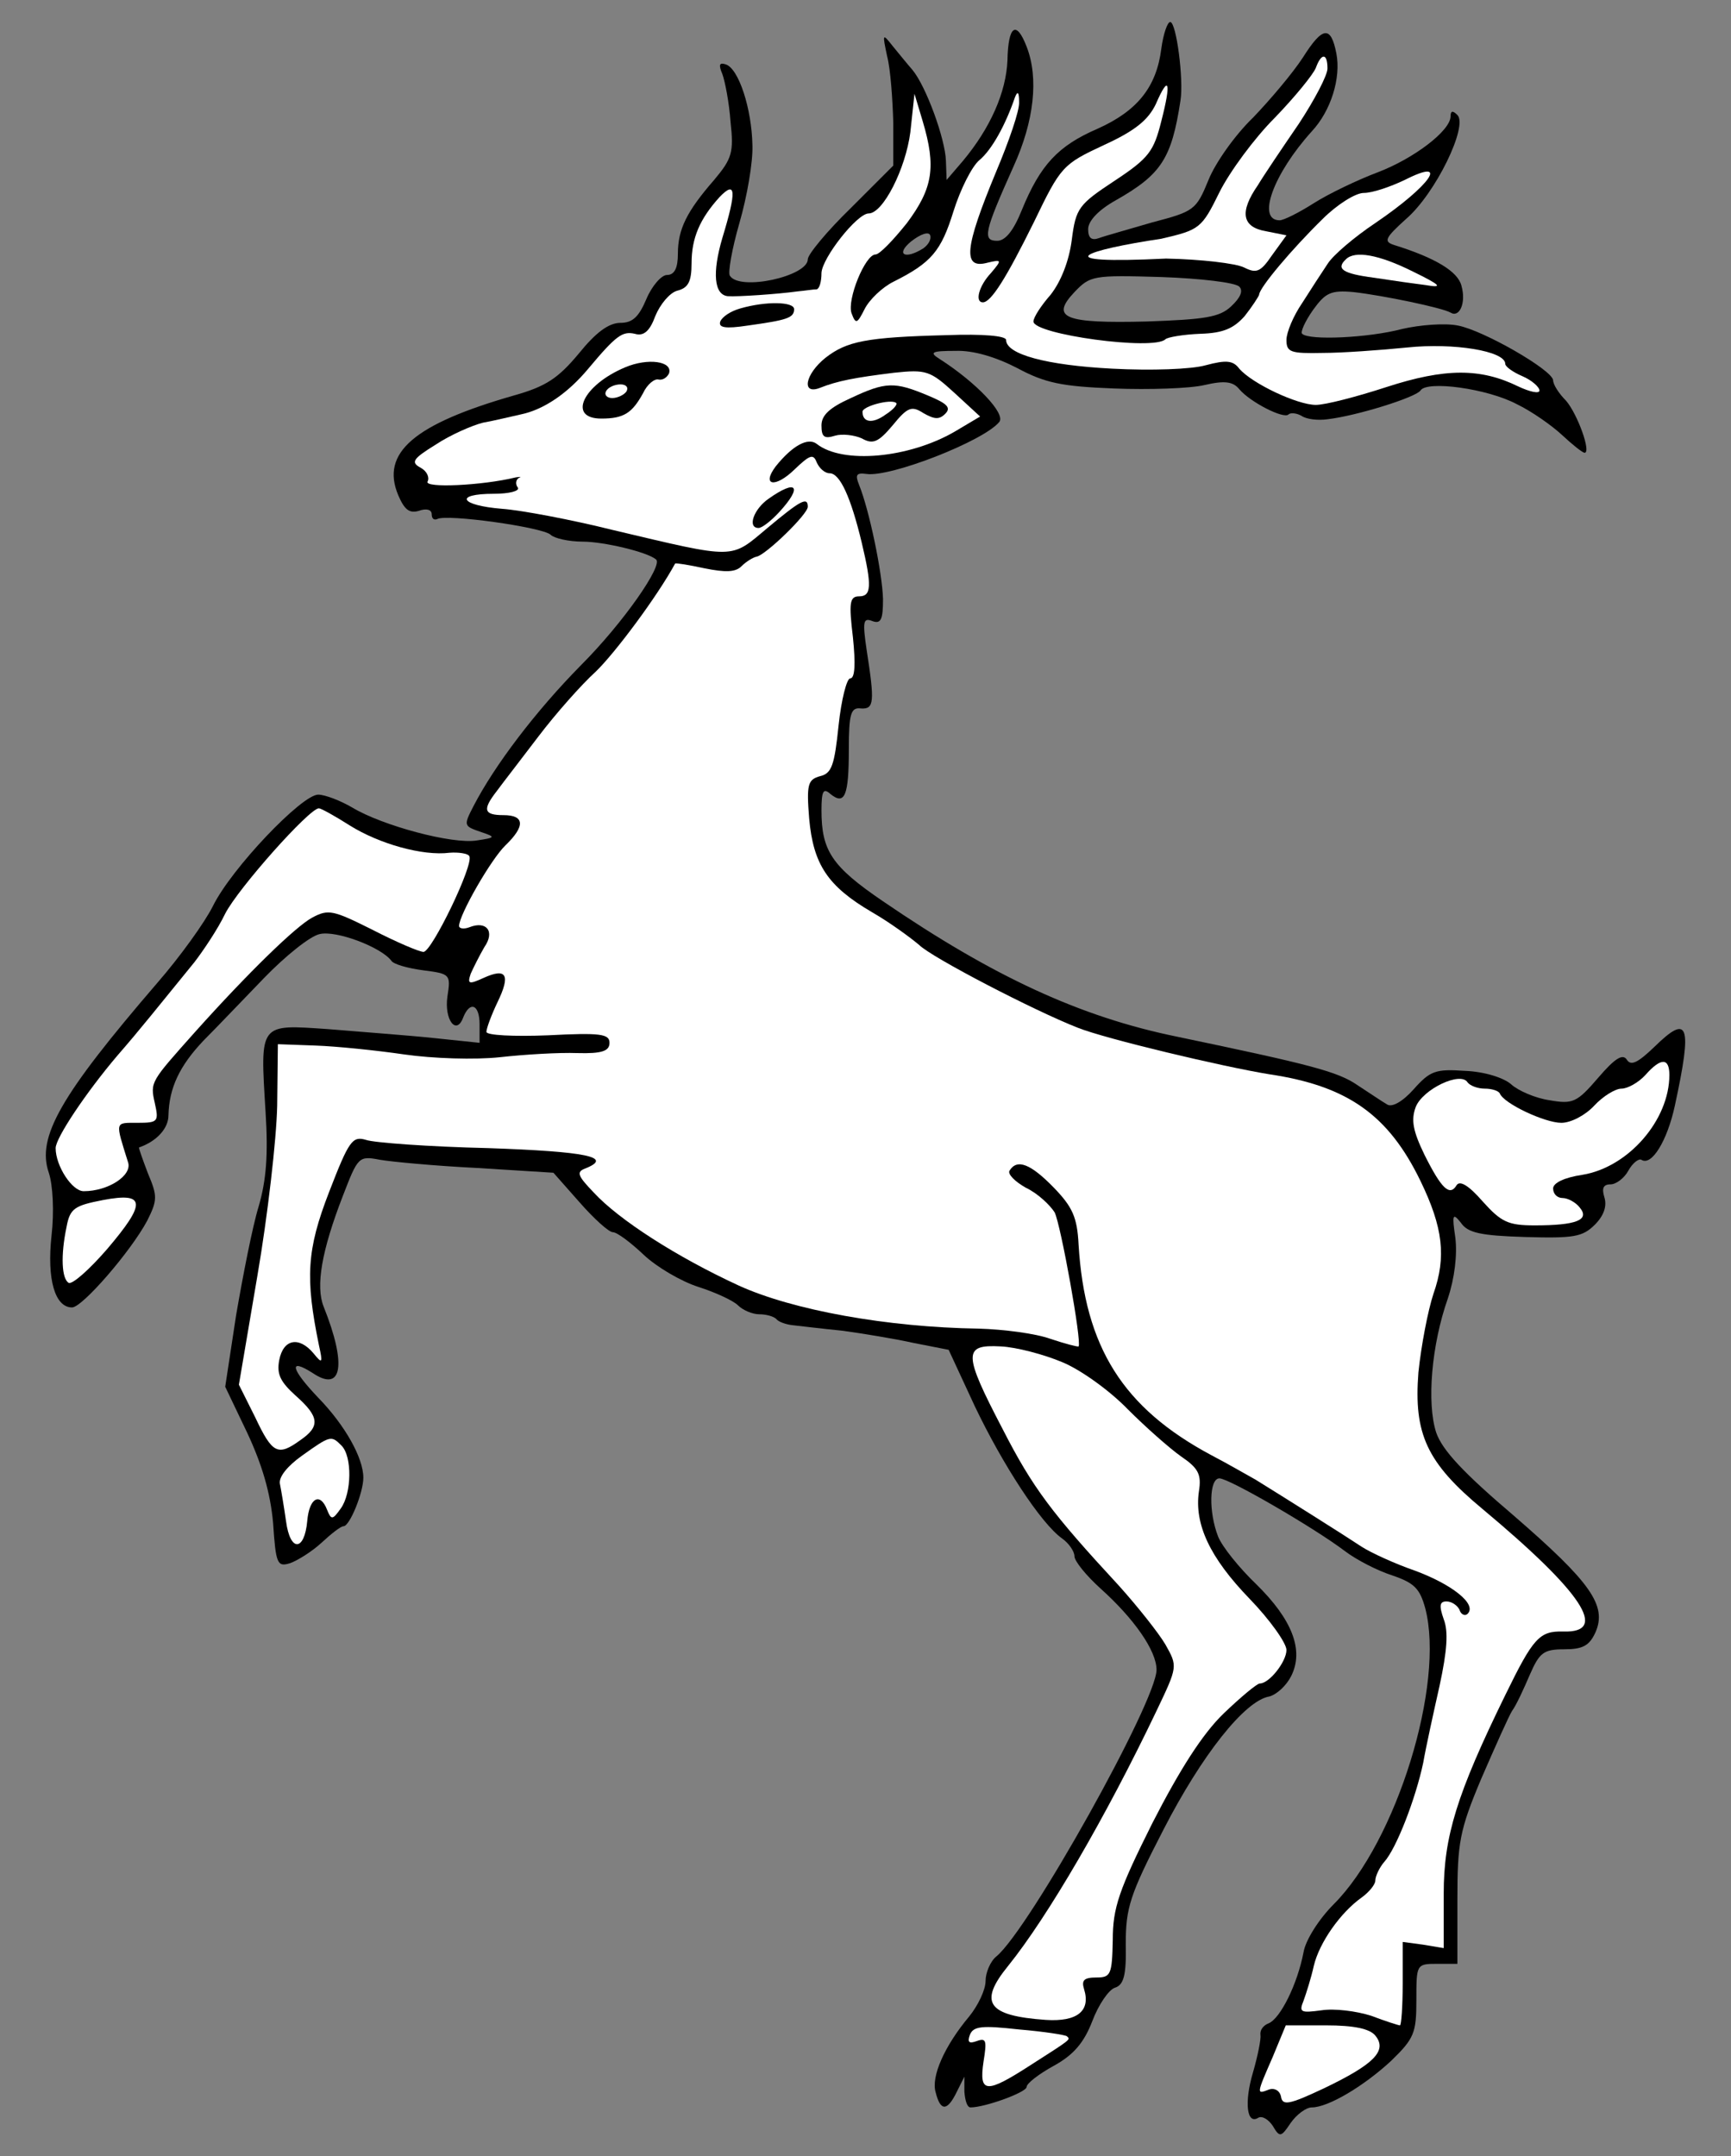
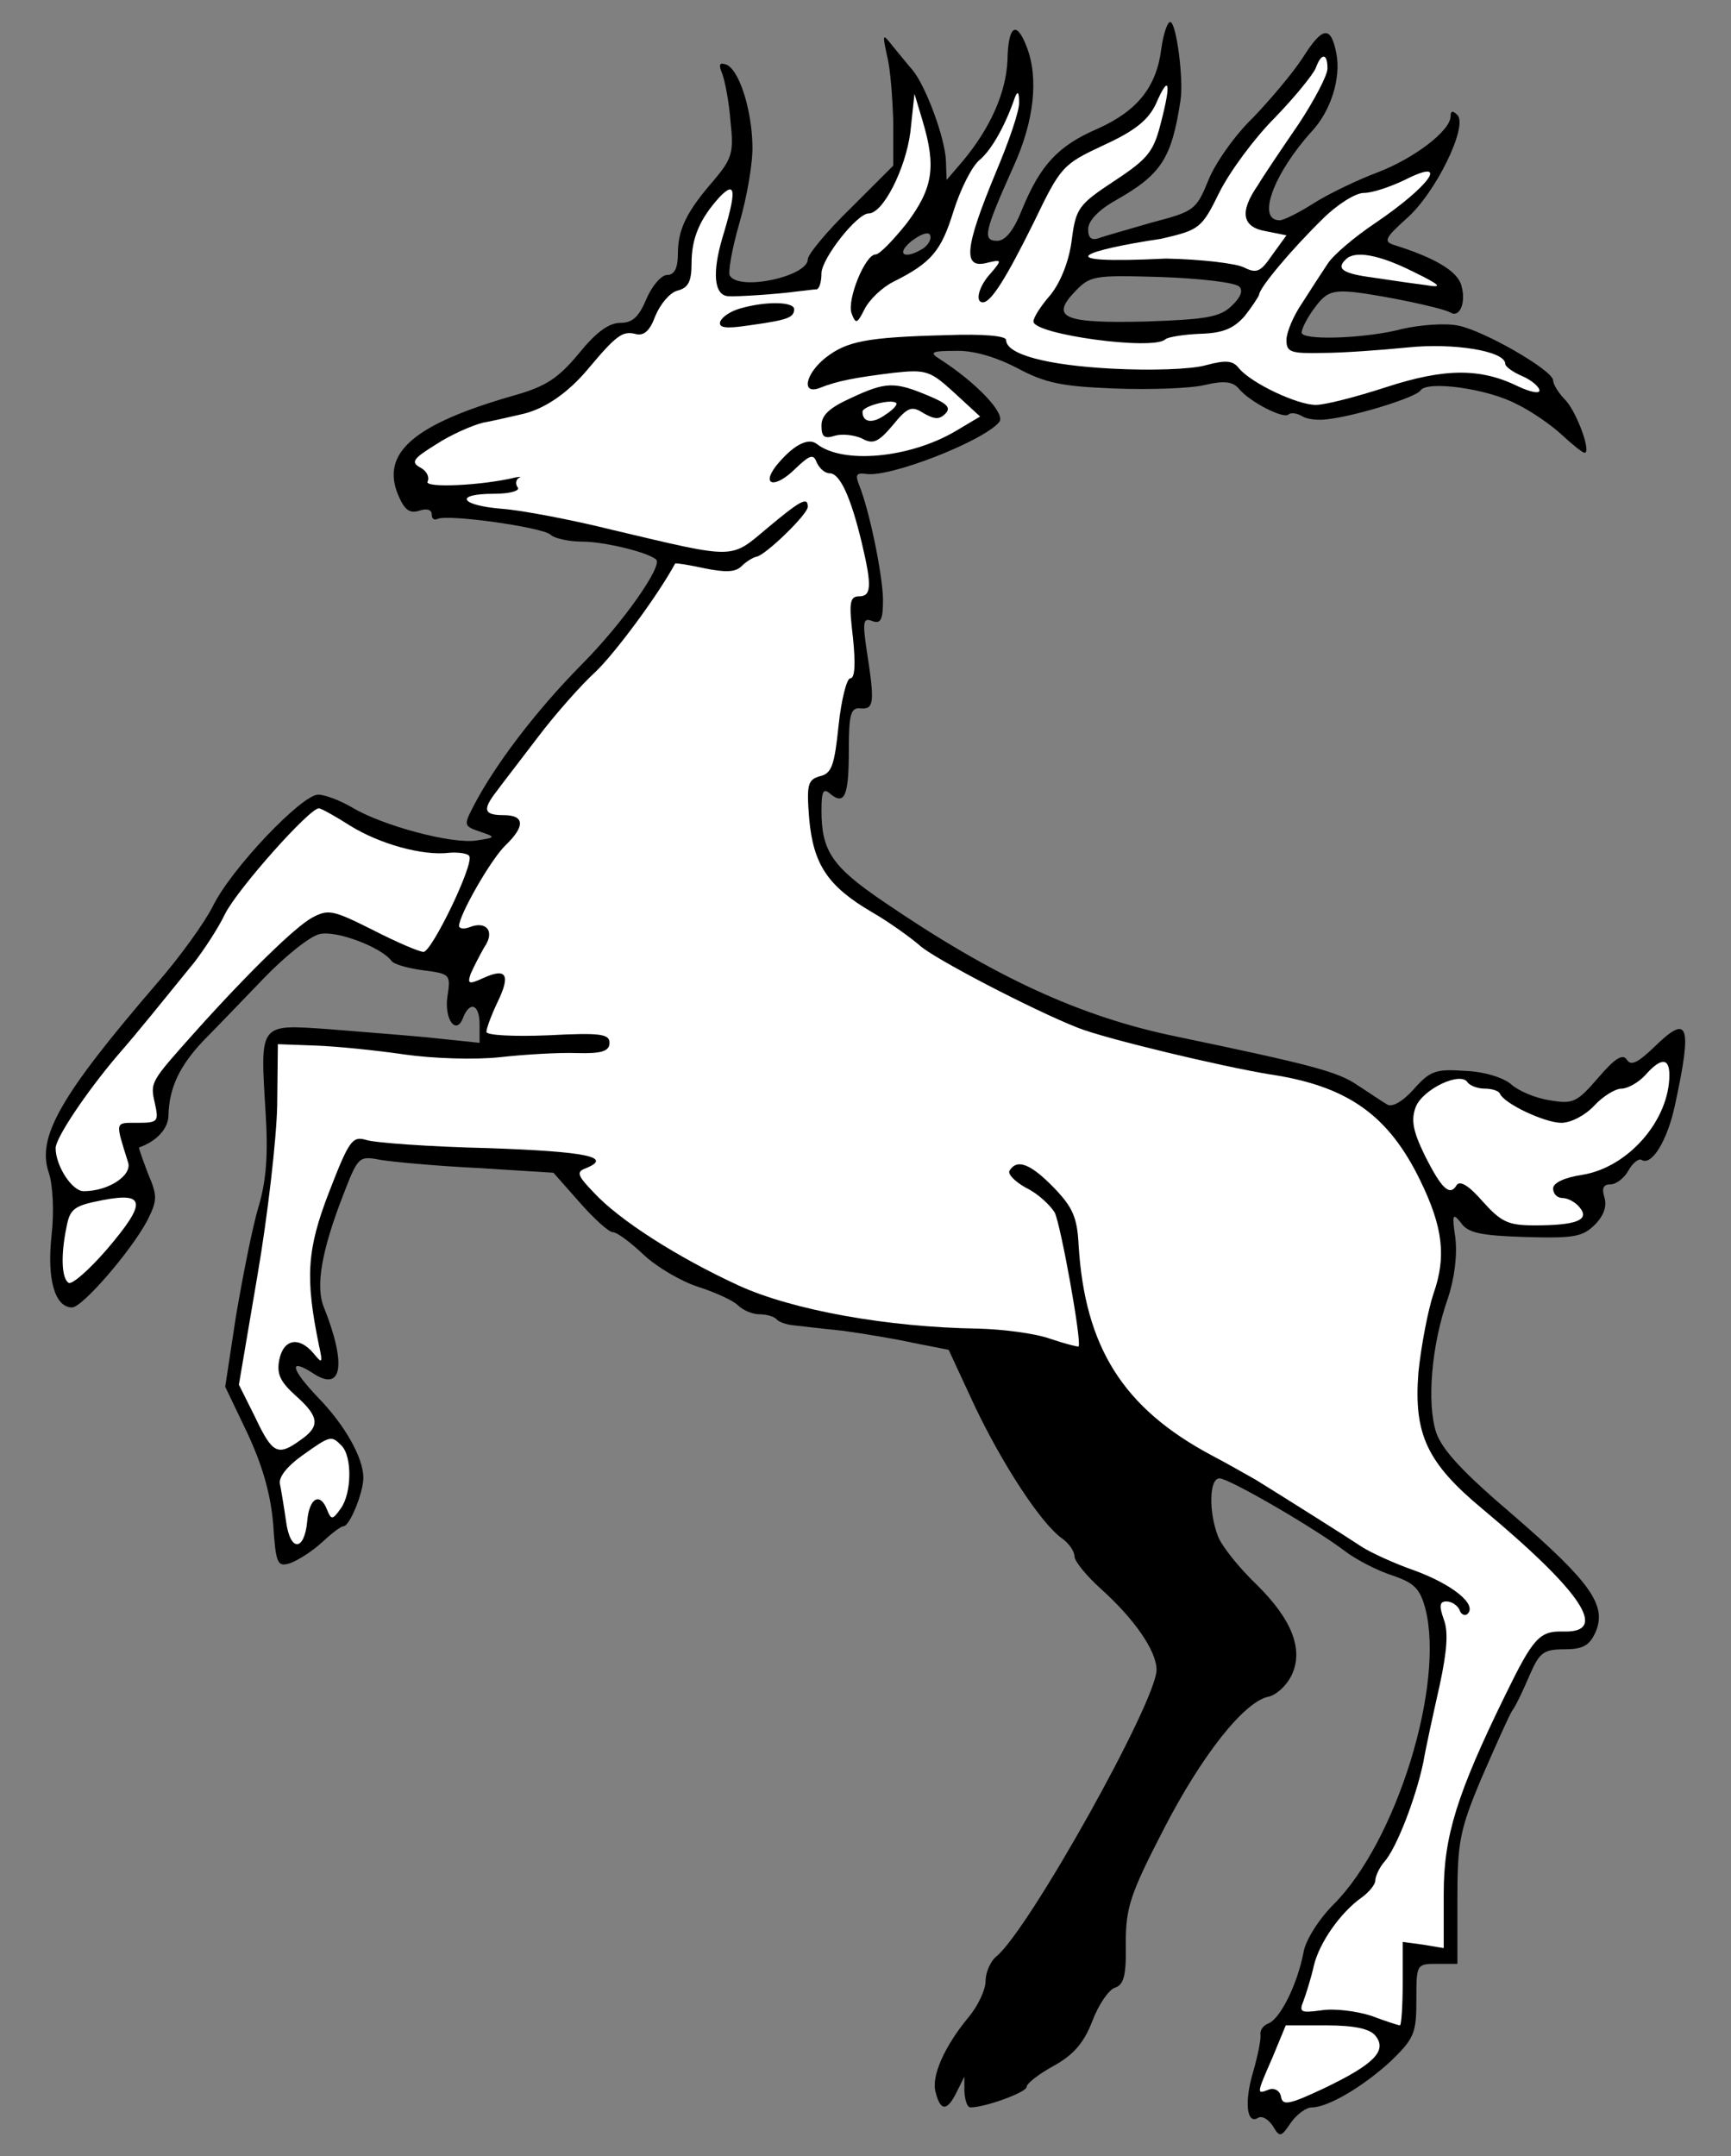
<svg xmlns="http://www.w3.org/2000/svg" version="1.1" viewBox="49.5 60.75 265.5 330.75" width="265.5" height="330.75">
  <rect x="49.5" y="60.75" width="265.5" height="330.75" fill="#808080" stroke="none" />
  <defs>
    <clipPath id="artboard_clip_path">
      <path d="M 49.5 60.75 L 315 60.75 L 315 391.5 L 49.5 391.5 Z" />
    </clipPath>
  </defs>
  <g id="Stag_Springing_(1)" stroke="none" stroke-opacity="1" stroke-dasharray="none" fill="none" fill-opacity="1">
    <title>Stag Springing (1)</title>
    <g id="Stag_Springing_(1)_Layer_2" clip-path="url(#artboard_clip_path)">
      <title>Layer 2</title>
      <g id="Group_3">
        <g id="Graphic_20">
          <path d="M 227.622 68.215 C 226.888 74.088 223.951 77.759 217.868 80.486 C 211.785 83.108 209.059 86.045 206.227 92.967 C 204.968 96.113 203.71 97.686 202.451 97.686 C 200.144 97.686 200.458 96.323 204.968 86.254 C 208.115 79.332 208.849 72.725 206.961 67.901 C 205.388 63.81 204.129 64.649 204.024 69.998 C 203.815 74.927 201.402 80.381 197.207 85.415 L 194.69 88.352 L 194.585 85.415 C 194.48 82.059 191.544 73.984 189.446 71.466 C 188.712 70.627 187.349 68.949 186.405 67.796 C 184.832 65.803 184.832 65.908 185.566 69.369 C 186.09 71.362 186.405 75.976 186.51 79.542 L 186.51 86.149 L 180.007 92.652 C 176.336 96.218 173.4 99.784 173.4 100.518 C 173.4 103.14 162.912 105.447 161.444 103.035 C 161.129 102.615 161.758 98.945 162.912 94.959 C 164.066 90.974 165.01 85.625 164.905 83.003 C 164.8 77.445 162.807 71.257 160.814 70.627 C 159.871 70.313 159.661 70.627 160.29 72.096 C 160.71 73.249 161.339 76.501 161.549 79.437 C 162.073 84.157 161.758 85.101 159.032 88.352 C 154.836 93.176 153.473 95.903 153.473 99.679 C 153.473 101.881 152.949 102.93 151.795 102.93 C 150.956 102.93 149.488 104.608 148.649 106.601 C 147.495 109.328 146.551 110.272 144.663 110.272 C 142.88 110.272 140.888 111.74 138.266 114.991 C 135.119 118.767 133.231 120.025 128.407 121.389 C 112.99 125.794 107.851 130.198 110.578 136.701 C 111.522 138.903 112.256 139.533 113.724 139.113 C 114.878 138.694 115.717 138.903 115.717 139.637 C 115.717 140.267 116.031 140.581 116.556 140.372 C 117.919 139.533 132.812 141.63 133.966 142.784 C 134.49 143.308 136.692 143.833 138.895 143.833 C 142.041 143.833 148.753 145.406 150.117 146.559 C 151.27 147.399 145.083 156.313 138.58 162.816 C 131.658 169.843 125.366 178.128 122.114 184.421 C 120.541 187.462 120.646 187.462 123.373 188.406 C 125.575 189.14 125.47 189.245 122.639 189.665 C 118.863 190.294 108.061 187.357 103.551 184.63 C 101.768 183.582 99.356 182.638 98.307 182.638 C 95.79 182.638 84.987 193.965 82.156 199.733 C 80.897 202.25 77.121 207.494 73.66 211.479 C 58.768 228.784 55.097 235.182 56.985 240.636 C 57.614 242.523 57.824 246.614 57.404 250.284 C 56.67 256.997 57.929 261.297 60.551 261.297 C 62.124 261.297 69.57 252.696 72.087 247.977 C 73.66 244.831 73.66 244.201 72.192 240.74 C 71.353 238.538 70.724 236.755 70.829 236.755 C 73.556 235.811 75.338 233.818 75.338 231.826 C 75.443 227.631 77.017 224.274 80.687 220.394 C 82.68 218.401 86.875 213.996 90.021 210.745 C 93.273 207.389 97.048 204.348 98.517 204.033 C 101.034 203.404 107.956 206.026 109.529 208.123 C 109.844 208.648 112.046 209.277 114.458 209.591 C 118.548 210.116 118.653 210.221 118.129 213.577 C 117.605 217.143 119.492 219.66 120.541 216.828 C 121.59 214.206 123.058 214.835 123.058 217.877 L 123.058 220.709 L 116.031 219.974 C 112.046 219.555 104.809 219.031 99.88 218.611 C 89.182 217.877 89.392 217.562 90.231 231.301 C 90.651 237.909 90.336 241.789 89.182 245.775 C 88.239 248.816 86.77 256.367 85.721 262.45 L 84.043 273.462 L 87.4 280.489 C 89.707 285.419 90.965 289.719 91.385 294.333 C 91.804 300.626 92.014 301.15 94.007 300.521 C 95.161 300.102 97.363 298.738 98.831 297.375 C 100.3 296.011 101.768 294.858 102.187 294.858 C 103.131 294.858 105.229 289.719 105.229 287.411 C 105.229 284.37 102.397 279.336 98.307 275.14 C 94.112 270.736 93.692 268.953 97.468 271.365 C 101.978 274.406 102.712 270.106 99.146 261.192 C 97.887 258.045 98.831 252.592 102.082 244.201 C 104.39 238.223 104.495 238.014 107.746 238.643 C 109.529 238.957 116.241 239.587 122.639 239.901 L 134.385 240.636 L 138.37 245.145 C 140.573 247.662 142.88 249.76 143.51 249.76 C 144.139 249.76 146.236 251.333 148.229 253.221 C 150.222 255.109 153.997 257.311 156.619 258.15 C 159.241 258.989 161.968 260.248 162.702 260.982 C 163.436 261.716 164.905 262.345 165.953 262.345 C 167.002 262.345 168.156 262.66 168.575 263.079 C 168.89 263.499 170.044 263.918 171.093 264.023 C 172.036 264.128 175.497 264.548 178.644 264.862 C 181.79 265.282 186.824 266.121 189.656 266.75 L 195.005 267.799 L 198.99 276.399 C 203.29 285.419 209.163 294.438 212.415 296.745 C 213.463 297.48 214.302 298.738 214.302 299.472 C 214.302 300.206 216.085 302.409 218.288 304.402 C 223.427 309.016 226.888 313.946 226.888 316.882 C 226.888 321.707 207.381 356.631 202.346 360.826 C 201.402 361.56 200.668 363.343 200.668 364.602 C 200.668 365.965 199.515 368.377 198.151 370.056 C 194.376 374.565 192.278 379.285 193.012 381.697 C 193.746 384.634 194.795 384.634 196.263 381.592 L 197.417 379.285 L 197.417 381.592 C 197.522 382.956 197.837 384.004 198.361 384.004 C 200.563 384.004 206.961 381.697 206.961 380.858 C 206.961 380.334 208.849 378.865 211.156 377.607 C 214.198 375.929 215.771 374.041 217.029 370.79 C 217.973 368.273 219.546 365.965 220.49 365.651 C 221.854 365.231 222.273 363.763 222.168 358.938 C 222.168 353.38 222.798 351.387 227.937 341.424 C 233.81 329.992 240.417 321.602 244.193 320.972 C 245.346 320.658 246.815 319.294 247.549 317.826 C 249.542 313.841 247.654 309.121 242.2 303.772 C 239.578 301.255 236.956 298.004 236.327 296.431 C 234.859 292.655 234.964 287.516 236.537 287.516 C 238.005 287.516 251.01 295.067 255.729 298.633 C 257.512 299.997 260.764 301.675 263.071 302.409 C 266.427 303.563 267.266 304.402 268.105 307.443 C 271.147 319.085 263.7 343.207 254.051 352.855 C 251.849 355.058 249.751 358.309 249.437 360.197 C 248.493 365.126 245.871 370.37 244.088 371.104 C 243.249 371.419 242.725 372.153 242.829 372.887 C 242.934 373.517 242.41 376.139 241.676 378.656 C 240.312 383.27 240.732 386.731 242.515 385.578 C 243.144 385.263 244.088 385.892 244.717 386.836 C 245.766 388.619 245.976 388.619 247.444 386.417 C 248.388 385.053 249.856 384.004 250.695 384.004 C 253.212 384.004 258.666 380.753 262.861 376.873 C 266.427 373.412 266.742 372.573 266.742 367.538 C 266.742 362.085 266.742 361.98 269.888 361.98 L 273.034 361.98 L 273.034 352.226 C 273.034 343.416 273.349 341.529 276.705 333.558 C 278.803 328.733 280.9 324.014 281.425 323.175 C 282.054 322.336 283.208 319.819 284.152 317.616 C 285.62 314.26 286.249 313.736 289.395 313.736 C 292.227 313.736 293.276 313.211 294.22 311.114 C 296.003 307.024 293.486 303.458 281.739 293.284 C 273.978 286.677 270.727 283.216 269.783 280.489 C 268.315 275.98 269.049 267.065 271.566 259.933 C 272.615 256.787 273.034 253.221 272.72 250.599 C 272.195 247.033 272.3 246.718 273.559 248.292 C 274.608 249.865 276.6 250.284 283.417 250.494 C 290.864 250.704 292.227 250.494 294.115 248.606 C 295.478 247.243 296.003 245.775 295.583 244.411 C 295.164 243.048 295.374 242.418 296.527 242.418 C 297.366 242.418 298.625 241.475 299.254 240.321 C 299.883 239.167 300.827 238.433 301.247 238.643 C 302.82 239.692 305.232 235.706 306.386 230.357 C 309.113 217.772 308.483 216.199 303.239 221.338 C 300.722 223.75 299.674 224.274 299.044 223.331 C 298.415 222.282 297.156 223.121 294.639 226.057 C 291.388 229.833 290.759 230.148 287.193 229.518 C 284.991 229.204 282.369 228.05 281.32 227.106 C 280.166 226.057 277.125 225.113 274.188 225.009 C 269.678 224.694 268.839 225.009 266.322 227.84 C 264.644 229.728 262.966 230.672 262.232 230.148 C 261.498 229.728 259.505 228.365 257.722 227.211 C 254.681 225.113 250.59 224.065 230.034 219.765 C 215.142 216.723 201.822 210.535 184.936 198.999 C 177.071 193.65 175.497 191.238 175.497 185.05 C 175.497 182.008 175.812 181.589 176.861 182.533 C 179.063 184.316 179.693 182.847 179.693 175.716 C 179.693 170.157 180.007 169.213 181.58 169.423 C 183.573 169.528 183.678 168.479 182.419 160.403 C 181.79 156.103 181.895 155.474 183.258 155.999 C 184.622 156.523 184.936 155.789 184.936 152.642 C 184.832 148.657 182.839 139.008 181.266 135.128 C 180.636 133.555 180.846 133.24 182.419 133.45 C 186.09 133.974 200.354 128.416 202.766 125.479 C 203.815 124.22 199.2 119.396 193.641 115.83 C 191.963 114.781 192.383 114.572 196.054 114.572 C 198.78 114.467 202.241 115.515 205.493 117.194 C 209.793 119.501 212.31 120.025 220.385 120.34 C 225.734 120.55 232.027 120.34 234.229 119.815 C 237.376 119.081 238.634 119.291 239.578 120.445 C 241.256 122.437 246.395 125.059 247.129 124.325 C 247.444 124.011 248.388 124.115 249.122 124.535 C 249.856 125.059 251.639 125.269 253.107 125.059 C 257.617 124.535 266.637 121.703 267.371 120.654 C 268.315 119.081 277.649 120.34 282.159 122.752 C 284.361 123.801 287.508 126.003 289.081 127.472 C 290.654 128.94 292.227 130.198 292.542 130.198 C 293.591 130.198 291.493 124.325 289.71 122.228 C 288.556 121.074 287.717 119.711 287.717 119.081 C 287.613 117.508 277.02 111.425 273.139 110.691 C 271.147 110.272 267.266 110.586 264.539 111.215 C 259.4 112.579 250.276 112.998 249.227 111.95 C 248.912 111.74 249.647 110.062 250.905 108.279 C 252.793 105.657 253.632 105.237 257.093 105.552 C 261.708 106.076 270.727 107.964 271.986 108.698 C 273.349 109.537 274.398 107.23 273.664 104.608 C 273.139 102.406 269.678 100.308 263.281 98.315 C 261.708 97.791 261.917 97.267 265.169 94.33 C 269.678 90.45 274.712 80.067 273.034 78.388 C 272.3 77.654 271.986 77.759 271.986 78.598 C 271.986 80.801 266.322 85.101 260.764 87.198 C 257.722 88.352 253.317 90.45 251.01 91.918 C 248.703 93.386 246.395 94.54 245.766 94.54 C 242.2 94.54 244.822 87.408 250.695 80.906 C 253.632 77.759 255.205 72.725 254.471 68.949 C 253.632 64.649 252.373 64.754 249.332 69.579 C 247.759 71.991 244.298 76.081 241.676 78.808 C 238.949 81.43 235.907 85.73 234.859 88.352 C 232.971 92.967 232.656 93.176 226.259 94.854 C 222.693 95.903 218.917 96.952 218.078 97.267 C 216.924 97.686 216.4 97.267 216.4 95.903 C 216.4 94.645 217.973 92.967 220.595 91.498 C 227.622 87.513 229.195 85.101 230.559 76.186 C 231.083 73.04 229.929 64.125 228.985 64.125 C 228.566 64.125 227.937 65.908 227.622 68.215 Z M 191.124 98.84 L 191.124 98.84 C 188.293 100.623 186.824 99.784 189.237 97.791 C 190.705 96.637 191.963 96.218 192.173 96.847 C 192.383 97.476 191.858 98.315 191.124 98.84 Z M 239.578 104.713 L 239.578 104.713 C 240.207 105.342 239.788 106.391 238.32 107.754 C 236.537 109.433 234.229 109.747 225.42 110.062 C 212.834 110.376 210.527 109.537 214.302 105.552 C 216.715 103.035 217.134 102.93 227.622 103.245 C 233.6 103.454 238.949 104.084 239.578 104.713 Z" fill="black" />
        </g>
        <g id="Graphic_19">
          <path d="M 227.622 79.332 C 226.468 83.947 225.734 84.996 220.49 88.457 C 214.932 92.128 214.512 92.652 213.883 97.581 C 213.463 100.832 212.205 103.979 210.632 105.972 C 209.163 107.65 208.01 109.433 208.01 110.062 C 208.01 112.054 226.468 114.572 228.251 112.789 C 228.566 112.474 230.978 112.054 233.6 111.95 C 237.166 111.845 238.739 111.111 240.417 109.223 C 241.571 107.754 242.515 106.286 242.62 105.972 C 242.62 104.923 247.654 98.945 252.373 94.33 C 254.576 92.128 257.408 90.345 258.666 90.345 C 260.029 90.345 262.756 89.401 264.959 88.352 C 271.986 84.786 268.944 89.191 260.449 94.959 C 257.303 97.057 253.947 99.889 253.107 101.252 C 252.268 102.511 250.486 105.237 249.227 107.23 C 247.864 109.223 246.815 111.74 246.815 112.894 C 246.815 114.781 247.444 114.991 252.373 114.886 C 255.31 114.886 261.183 114.467 265.378 114.047 C 272.405 113.313 280.376 114.572 280.376 116.564 C 280.376 116.984 281.53 117.823 282.998 118.452 C 284.466 119.081 285.62 120.13 285.62 120.654 C 285.62 121.179 284.152 120.864 282.369 120.025 C 276.6 117.194 271.147 117.194 262.127 120.13 C 257.617 121.598 252.793 122.857 251.325 122.857 C 248.493 122.857 241.571 119.606 239.578 117.298 C 238.634 116.04 237.585 115.935 234.439 116.774 C 232.237 117.403 226.049 117.613 220.071 117.298 C 210.002 116.774 203.815 115.096 203.815 112.894 C 203.815 112.264 200.249 111.95 194.69 112.159 C 182.315 112.474 179.378 113.103 176.127 115.62 C 172.98 118.137 172.351 121.389 175.288 120.235 C 177.91 119.186 180.636 118.662 186.615 117.928 C 191.544 117.403 192.173 117.613 195.844 120.969 L 199.829 124.64 L 195.949 126.947 C 188.922 131.037 178.749 131.981 174.763 128.835 C 173.4 127.786 170.988 129.15 168.471 132.296 C 166.268 135.233 168.366 135.652 171.302 132.82 C 173.714 130.513 174.239 130.303 174.763 131.667 C 175.183 132.611 176.022 133.345 176.756 133.345 C 178.329 133.345 180.007 137.016 181.685 144.042 C 183.258 150.65 183.154 152.223 181.266 152.223 C 179.797 152.223 179.693 153.272 180.322 158.516 C 180.741 162.606 180.636 164.808 179.902 164.808 C 179.378 164.808 178.539 168.06 178.119 172.045 C 177.49 178.128 177.071 179.386 175.288 179.806 C 173.4 180.33 173.19 181.065 173.61 186.308 C 174.239 193.335 176.441 196.691 183.258 200.677 C 185.985 202.25 189.132 204.557 190.495 205.711 C 192.383 207.599 208.115 215.779 214.827 218.401 C 219.022 220.079 237.061 224.379 244.193 225.533 C 256.149 227.316 262.442 231.721 267.371 241.894 C 270.832 249.026 271.356 253.536 269.364 259.199 C 268.525 261.716 267.476 267.17 267.056 271.26 C 266.322 280.699 268.315 285.104 276.915 292.236 C 292.227 305.031 296.317 311.219 289.291 311.009 C 285.62 310.904 284.676 311.953 280.376 320.763 C 272.93 335.97 270.937 342.473 270.937 351.177 L 270.937 359.568 L 267.791 359.043 L 264.644 358.624 L 264.644 365.021 C 264.644 368.482 264.434 371.419 264.225 371.419 C 264.015 371.419 262.022 370.79 259.82 369.951 C 257.512 369.216 254.156 368.797 252.164 369.112 C 249.017 369.531 248.703 369.426 249.437 367.643 C 249.856 366.49 250.59 364.182 251.01 362.295 C 251.849 358.729 255.1 354.114 258.351 351.807 C 259.505 350.968 260.449 349.814 260.449 349.185 C 260.449 348.555 261.078 347.192 261.812 346.353 C 263.7 344.255 266.637 336.599 267.791 331.146 C 268.21 328.733 269.364 323.49 270.308 319.294 C 271.461 313.946 271.671 311.009 270.937 309.121 C 270.203 307.024 270.308 306.394 271.356 306.394 C 272.195 306.394 273.034 307.024 273.349 307.653 C 273.559 308.387 274.188 308.702 274.608 308.282 C 276.076 306.814 272.195 303.772 266.532 301.675 C 263.49 300.626 259.82 298.948 258.351 298.004 C 255.834 296.326 246.5 290.453 242.095 287.726 C 240.942 287.097 237.9 285.314 235.278 283.95 C 221.749 276.714 215.876 267.38 214.932 251.648 C 214.722 247.453 213.988 245.879 211.156 242.943 C 207.59 239.272 205.493 238.433 204.339 240.321 C 204.024 240.845 205.178 241.999 206.856 242.943 C 208.639 243.782 210.527 245.565 211.261 246.718 C 212.205 248.606 215.456 266.645 214.932 267.275 C 214.827 267.38 212.834 266.855 210.632 266.121 C 208.324 265.282 203.395 264.653 199.619 264.548 C 185.566 264.338 171.093 261.716 162.807 257.94 C 153.263 253.536 144.453 247.872 140.573 243.677 C 138.161 241.16 137.846 240.531 139.209 240.006 C 143.719 238.223 139.419 237.384 124.422 236.86 C 115.297 236.65 106.802 236.021 105.648 235.601 C 103.551 234.972 103.026 235.706 99.985 243.572 C 96.524 252.487 96.314 256.787 98.412 267.065 C 99.041 269.897 98.936 270.001 97.573 268.323 C 95.37 265.701 92.958 266.121 92.329 269.372 C 91.909 271.575 92.539 272.728 94.846 274.826 C 98.517 278.077 98.621 279.545 95.58 281.643 C 92.119 284.16 91.28 283.741 88.658 278.182 L 86.141 273.148 L 88.973 256.472 C 90.546 247.348 91.909 235.496 92.014 230.357 L 92.119 220.918 L 97.887 221.128 C 101.034 221.233 107.222 221.862 111.522 222.492 C 115.926 223.121 122.324 223.331 126.205 222.911 C 129.98 222.492 135.224 222.177 138.056 222.282 C 141.831 222.387 142.985 221.967 142.985 220.709 C 142.985 219.345 141.622 219.135 133.546 219.555 C 128.302 219.765 124.107 219.555 124.107 219.031 C 124.107 218.506 124.841 216.513 125.785 214.521 C 127.883 210.221 127.148 209.172 123.687 210.745 C 121.38 211.794 121.17 211.689 121.695 210.116 C 122.114 209.172 123.058 207.284 123.792 206.026 C 125.47 203.613 124.107 201.935 121.485 202.984 C 120.646 203.299 119.912 203.194 119.912 202.774 C 119.912 201.096 124.841 192.496 127.044 190.399 C 130.085 187.462 129.98 185.784 126.729 185.784 C 123.687 185.784 123.478 184.945 125.68 182.113 C 126.519 180.96 129.456 177.184 132.078 173.723 C 134.7 170.262 138.685 165.752 140.888 163.76 C 143.824 160.928 150.327 152.223 153.053 147.189 C 153.158 147.084 155.151 147.399 157.563 147.923 C 160.71 148.552 162.283 148.552 163.227 147.608 C 163.961 146.874 165.01 146.245 165.534 146.14 C 166.897 145.93 173.4 139.637 173.4 138.484 C 173.4 136.911 172.351 137.435 167.212 141.735 C 161.444 146.559 162.597 146.559 143.51 142.05 C 137.217 140.477 129.456 139.008 126.519 138.798 C 120.017 138.274 119.073 136.491 125.261 136.491 C 127.568 136.491 129.246 136.072 128.931 135.547 C 128.512 135.023 128.617 134.394 129.036 134.079 C 129.561 133.869 129.351 133.869 128.617 133.974 C 123.478 135.233 114.458 135.652 115.087 134.603 C 115.402 133.974 114.983 133.03 114.039 132.506 C 112.465 131.667 112.78 131.142 116.346 128.94 C 118.548 127.472 121.905 126.003 123.583 125.584 C 125.366 125.269 127.883 124.64 129.351 124.325 C 132.917 123.591 136.588 121.074 139.734 117.298 C 144.034 112.159 144.978 111.53 146.866 111.95 C 148.229 112.369 149.173 111.53 150.012 109.223 C 150.746 107.44 152.214 105.657 153.368 105.342 C 155.046 104.923 155.571 103.979 155.571 101.147 C 155.571 97.267 156.829 94.33 159.871 90.974 C 162.388 88.352 162.493 90.03 160.29 97.267 C 158.717 102.615 159.032 105.972 161.129 106.181 C 162.597 106.286 168.785 105.867 171.827 105.447 C 172.98 105.342 174.239 105.132 174.763 105.132 C 175.183 105.028 175.497 103.979 175.497 102.615 C 175.602 100.308 180.951 93.491 182.734 93.491 C 184.936 93.491 188.397 86.674 189.132 81.01 L 189.761 75.137 L 191.019 79.332 C 193.117 86.359 192.593 89.61 188.607 94.959 C 186.51 97.581 184.412 99.784 183.783 99.784 C 182.21 99.784 179.378 106.706 180.112 108.803 C 180.741 110.481 180.951 110.481 182.105 108.174 C 182.839 106.706 184.832 104.818 186.51 103.979 C 192.383 101.042 193.851 99.259 195.739 93.176 C 196.788 89.82 198.571 86.254 199.724 85.31 C 201.612 83.737 203.71 79.962 205.178 75.662 C 205.598 74.613 205.807 74.927 205.807 76.396 C 205.912 77.654 204.234 82.479 202.241 87.198 C 197.417 98.84 197.102 102.091 200.983 101.042 C 203.185 100.518 203.185 100.623 201.507 102.615 C 199.619 104.608 198.99 107.125 200.249 107.125 C 201.507 107.125 203.815 103.454 208.115 94.75 C 212.205 86.254 212.52 85.94 218.812 83.003 C 223.637 80.801 225.629 79.123 226.783 76.71 C 228.776 72.096 229.195 73.249 227.622 79.332 Z" fill="#FFFFFF" />
        </g>
        <g id="Graphic_18">
          <path d="M 266.217 102.406 C 270.517 104.503 270.832 104.923 268.315 104.503 C 266.637 104.293 262.966 103.769 260.239 103.35 C 255.415 102.72 254.366 101.986 255.939 100.518 C 257.303 99.154 260.973 99.784 266.217 102.406 Z" fill="#FFFFFF" />
        </g>
        <g id="Graphic_17">
          <path d="M 103.131 187.357 C 107.641 190.189 114.353 192.077 118.444 191.552 C 119.807 191.447 121.275 191.657 121.485 192.077 C 122.219 193.335 115.717 206.76 114.458 206.76 C 113.829 206.76 110.368 205.291 106.697 203.404 C 100.614 200.362 99.88 200.152 97.363 201.516 C 94.846 202.879 87.609 209.906 79.429 219.031 C 72.612 226.687 72.507 226.687 73.241 229.938 C 73.87 232.77 73.765 232.979 70.619 232.979 C 67.053 232.979 67.158 232.665 69.151 239.062 C 69.78 241.055 66.109 243.467 62.334 243.467 C 60.551 243.467 58.034 239.587 58.034 236.86 C 58.034 235.287 62.753 228.26 67.473 222.701 C 71.038 218.611 73.765 215.15 79.324 208.333 C 80.687 206.55 82.89 203.299 84.043 200.887 C 86.036 197.006 96.943 184.735 98.412 184.735 C 98.726 184.735 100.824 185.889 103.131 187.357 Z" fill="#FFFFFF" />
        </g>
        <g id="Graphic_16">
          <path d="M 305.547 225.638 C 305.547 232.56 299.254 239.796 292.227 240.95 C 289.395 241.37 287.717 242.209 287.717 243.048 C 287.717 243.887 288.347 244.516 289.186 244.516 C 289.92 244.516 291.178 245.145 291.808 245.984 C 293.381 247.872 291.283 248.711 284.886 248.711 C 280.795 248.711 279.747 248.187 276.915 245.04 C 274.817 242.628 273.454 241.789 272.93 242.523 C 271.881 244.306 270.622 243.153 268 237.909 C 266.217 234.238 265.903 232.56 266.637 230.567 C 267.686 227.84 273.559 225.009 274.608 226.792 C 275.027 227.316 276.181 227.735 277.23 227.735 C 278.278 227.735 279.327 228.05 279.537 228.47 C 280.166 230.043 286.459 232.979 288.976 232.979 C 290.444 232.979 292.647 231.826 294.01 230.357 C 295.374 228.889 297.261 227.735 298.205 227.735 C 299.149 227.735 300.827 226.792 301.876 225.638 C 304.288 222.911 305.547 223.016 305.547 225.638 Z" fill="#FFFFFF" />
        </g>
        <g id="Graphic_15">
          <path d="M 65.899 252.382 C 63.173 255.528 60.551 257.836 60.026 257.521 C 58.977 256.892 58.768 253.431 59.712 248.921 C 60.236 246.089 60.97 245.67 65.27 244.831 C 71.877 243.572 71.982 245.25 65.899 252.382 Z" fill="#FFFFFF" />
        </g>
        <g id="Graphic_14">
-           <path d="M 212.415 269.687 C 215.246 270.841 219.756 274.092 222.483 276.923 C 225.21 279.65 228.881 282.901 230.664 284.16 C 233.285 285.943 233.81 286.887 233.39 289.509 C 232.656 294.543 235.068 299.682 241.151 305.975 C 244.298 309.226 246.815 312.792 246.815 313.841 C 246.815 315.624 244.193 318.98 242.725 318.98 C 242.305 318.98 239.788 321.077 237.166 323.594 C 233.915 326.741 230.454 332.194 226.259 340.375 C 221.12 350.653 220.176 353.38 220.176 358.309 C 220.071 363.658 219.861 364.077 217.659 364.077 C 215.771 364.077 215.351 364.497 215.771 365.86 C 216.82 369.216 214.722 370.895 209.898 370.58 C 200.983 369.951 199.515 367.958 204.129 362.295 C 210.212 354.743 219.127 339.431 226.888 323.175 C 230.139 316.358 230.139 316.358 228.251 313.002 C 227.203 311.219 223.951 307.128 221.12 303.982 C 210.841 292.865 207.905 288.984 203.29 279.965 C 197.207 268.323 197.207 266.96 202.976 267.275 C 205.388 267.38 209.688 268.533 212.415 269.687 Z" fill="#FFFFFF" />
-         </g>
+           </g>
        <g id="Graphic_13">
          <path d="M 101.873 282.482 C 103.551 284.16 103.446 289.824 101.768 292.131 C 100.509 293.914 100.3 293.914 99.67 292.341 C 98.621 289.614 96.943 290.453 96.629 294.019 C 96.209 298.738 94.007 298.843 93.378 294.123 C 93.063 291.921 92.643 289.404 92.434 288.355 C 92.224 287.306 93.587 285.628 95.79 284.055 C 100.195 280.909 100.3 280.909 101.873 282.482 Z" fill="#FFFFFF" />
        </g>
        <g id="Graphic_12">
-           <path d="M 213.149 373.097 C 213.673 373.621 213.988 373.412 207.59 377.502 C 200.773 381.907 199.619 381.907 200.354 376.978 C 200.878 373.726 200.773 373.307 199.305 373.831 C 198.151 374.251 197.837 374.041 198.256 372.887 C 198.78 371.524 200.144 371.419 205.807 372.048 C 209.583 372.363 212.939 372.887 213.149 373.097 Z" fill="#FFFFFF" />
-         </g>
+           </g>
        <g id="Graphic_11">
          <path d="M 260.449 372.992 C 262.337 375.299 260.239 377.397 252.583 381.068 C 247.234 383.585 246.186 383.795 245.976 382.326 C 245.766 381.382 244.927 380.963 244.088 381.278 C 242.2 382.012 242.2 382.012 244.717 376.243 L 246.71 371.419 L 252.898 371.419 C 257.198 371.419 259.61 371.943 260.449 372.992 Z" fill="#FFFFFF" />
        </g>
        <g id="Graphic_10">
          <path d="M 163.017 108.069 C 161.549 108.489 160.29 109.328 159.975 110.062 C 159.661 111.006 160.71 111.215 164.171 110.691 C 170.149 109.852 171.302 109.537 171.302 108.174 C 171.302 107.02 167.002 106.915 163.017 108.069 Z" fill="black" />
        </g>
        <g id="Graphic_9">
-           <path d="M 145.397 117.089 C 138.895 119.815 136.483 124.955 141.727 124.955 C 145.188 124.955 146.446 124.115 148.124 121.074 C 148.753 119.711 149.907 118.767 150.536 118.976 C 151.166 119.081 151.795 118.662 152.11 118.033 C 152.739 116.145 148.858 115.62 145.397 117.089 Z" fill="black" />
-         </g>
+           </g>
        <g id="Graphic_8">
          <path d="M 145.607 120.759 C 145.292 121.284 144.244 121.808 143.405 121.808 C 142.566 121.808 142.146 121.284 142.461 120.759 C 142.775 120.13 143.824 119.711 144.663 119.711 C 145.502 119.711 145.922 120.13 145.607 120.759 Z" fill="#FFFFFF" />
        </g>
        <g id="Graphic_7">
          <path d="M 180.007 121.808 C 176.756 123.276 175.497 124.43 175.497 126.003 C 175.497 127.786 175.917 128.101 177.595 127.576 C 178.644 127.262 180.532 127.472 181.685 127.996 C 183.363 128.94 184.202 128.625 186.405 126.003 C 188.712 123.172 189.341 122.962 191.124 124.115 C 192.802 125.059 193.537 125.164 194.48 124.22 C 195.424 123.276 194.795 122.647 191.754 121.389 C 186.719 119.291 185.356 119.291 180.007 121.808 Z" fill="black" />
        </g>
        <g id="Graphic_6">
          <path d="M 185.356 124.325 C 183.363 125.794 181.79 125.584 181.79 123.906 C 181.79 123.067 186.09 121.913 186.929 122.542 C 187.244 122.752 186.51 123.591 185.356 124.325 Z" fill="#FFFFFF" />
        </g>
        <g id="Graphic_5">
-           <path d="M 167.422 137.225 C 165.114 138.798 164.066 141.735 165.849 141.735 C 166.373 141.735 167.736 140.686 168.995 139.323 C 172.666 135.337 171.722 134.184 167.422 137.225 Z" fill="black" />
-         </g>
+           </g>
        <g id="Graphic_4">
          <path d="M 253.107 71.257 C 253.107 72.306 251.115 76.081 248.703 79.752 C 246.186 83.423 243.354 87.618 242.41 89.191 C 239.578 93.281 239.998 95.589 243.668 96.218 L 246.815 96.847 L 244.612 99.889 C 242.829 102.511 242.2 102.72 240.312 101.776 C 239.054 101.147 233.705 100.518 228.356 100.413 C 209.359 101.335 216.053 99.103 227.622 97.371 C 233.495 96.008 233.81 95.798 236.537 90.24 C 238.11 87.093 241.886 81.954 245.032 78.808 C 248.073 75.662 250.905 72.201 251.325 71.152 C 252.164 68.845 253.107 68.845 253.107 71.257 Z" fill="#FFFFFF" />
        </g>
      </g>
    </g>
  </g>
</svg>